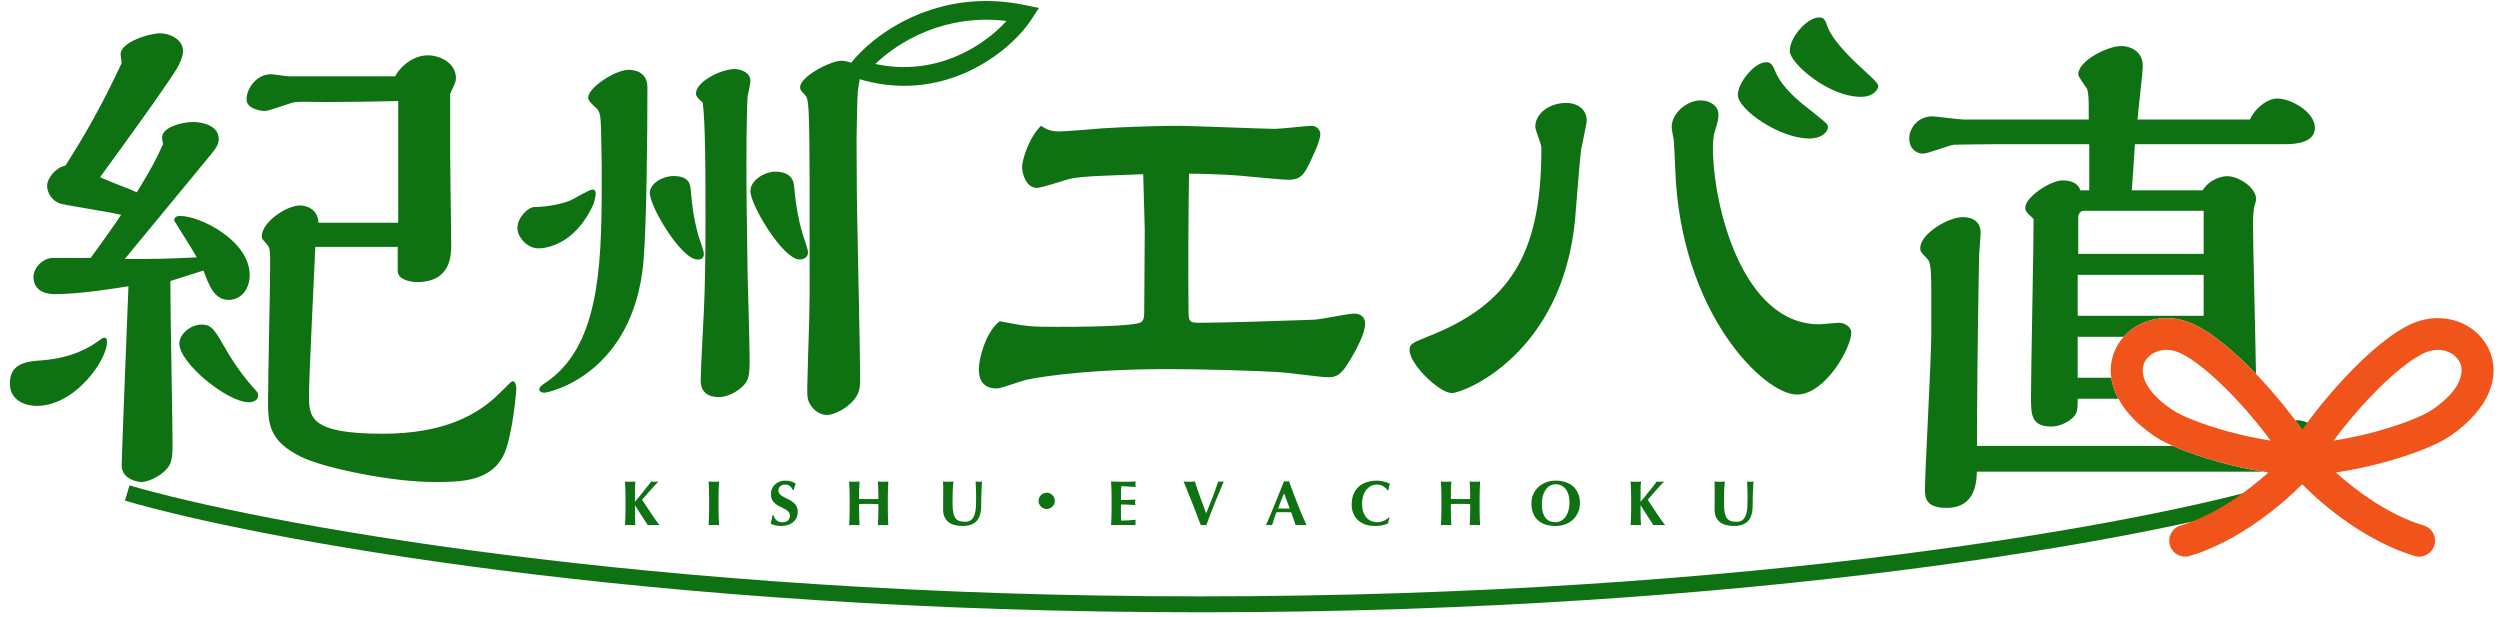
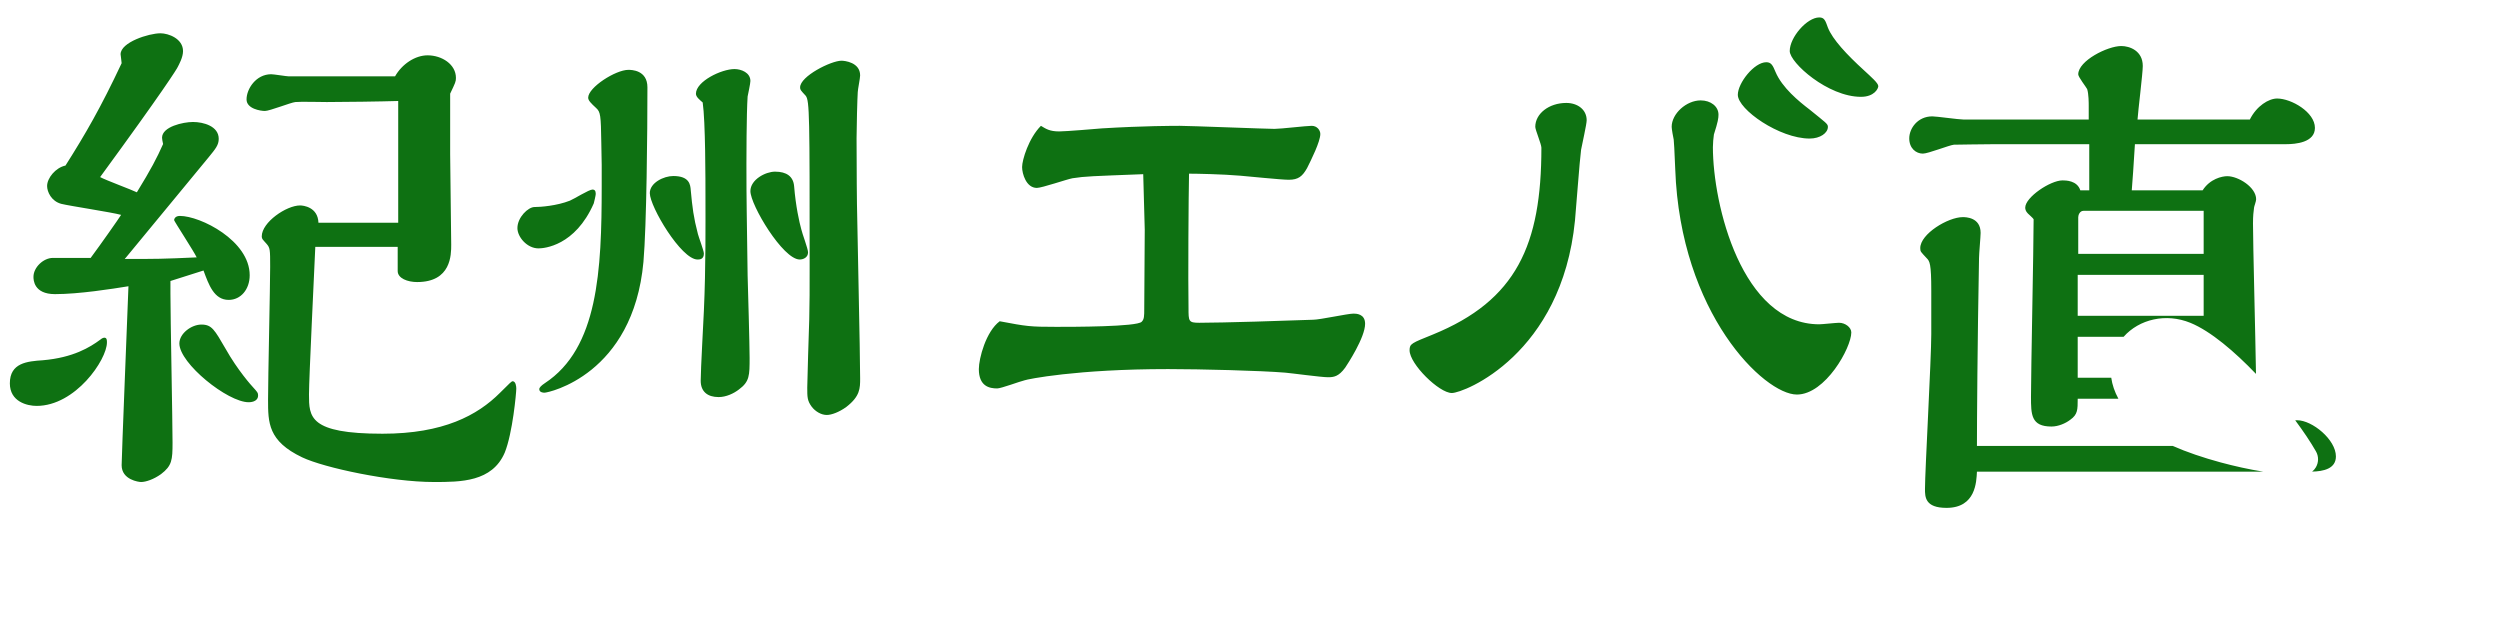
<svg xmlns="http://www.w3.org/2000/svg" width="235" height="58" viewBox="0 0 235 58" fill="none">
  <path d="M184.5 20.41C184.747 20.41 186.178 20.41 186.178 21.89C186.178 22.235 186.029 23.863 186.029 24.258C185.881 32.052 185.832 39.699 185.832 41.919H204.244C205.522 42.488 207.111 43.025 208.729 43.464C210.022 43.814 211.4 44.12 212.742 44.336H185.832C185.783 45.273 185.733 47.74 182.971 47.74C180.948 47.74 180.948 46.704 180.948 45.964C180.948 44.285 181.54 33.73 181.54 31.411V27.316C181.54 24.752 181.393 24.554 181.097 24.258C180.554 23.666 180.504 23.666 180.504 23.32C180.504 21.988 183.119 20.41 184.5 20.41ZM15.084 3.129C15.824 3.129 17.205 3.623 17.205 4.807C17.205 5.398 16.811 6.088 16.712 6.286C16.663 6.434 15.331 8.556 9.411 16.646C9.954 16.943 12.371 17.831 12.864 18.077C14.196 15.906 14.739 14.87 15.331 13.538C15.282 13.341 15.232 13.045 15.232 12.946C15.233 11.911 17.205 11.467 18.143 11.467C19.129 11.467 20.559 11.861 20.56 13.045C20.56 13.637 20.264 13.982 19.623 14.771C17.748 17.041 14.344 21.186 11.729 24.343C14.689 24.343 15.232 24.342 18.488 24.194C18.242 23.652 16.367 20.79 16.367 20.691C16.367 20.641 16.417 20.297 16.909 20.297C18.833 20.297 23.471 22.616 23.471 25.872C23.471 27.204 22.632 28.19 21.497 28.19C20.116 28.19 19.622 26.76 19.129 25.428L16.021 26.414V27.599C16.021 29.819 16.219 39.634 16.219 41.608C16.219 43.236 16.17 43.78 15.134 44.569C14.443 45.063 13.703 45.309 13.259 45.309C13.062 45.309 11.434 45.111 11.434 43.73C11.434 42.99 11.976 29.571 12.075 26.907C10.546 27.154 7.437 27.648 5.168 27.648C3.146 27.647 3.146 26.266 3.146 26.02C3.146 25.132 4.083 24.244 4.971 24.244H8.522C9.509 22.912 11.137 20.593 11.384 20.198C10.495 19.951 6.549 19.359 5.76 19.162C4.823 18.915 4.428 18.028 4.428 17.485C4.428 16.745 5.218 15.759 6.155 15.562C8.03 12.602 9.46 10.135 11.434 5.941C11.434 5.793 11.335 5.201 11.335 5.103C11.335 3.968 13.999 3.129 15.084 3.129ZM40.194 5.201C41.526 5.201 42.858 6.04 42.858 7.322C42.858 7.668 42.809 7.767 42.315 8.803V14.476C42.315 15.808 42.414 21.777 42.414 23.011C42.414 23.948 42.414 26.513 39.208 26.513C38.32 26.513 37.383 26.167 37.383 25.477V23.208H29.638C29.539 25.527 29.045 35.59 29.045 37.07C29.045 39.192 29.046 40.77 35.952 40.77C41.675 40.77 44.881 39.043 47.002 36.922C47.939 35.985 48.088 35.837 48.187 35.837C48.482 35.837 48.531 36.33 48.531 36.527C48.531 36.922 48.186 40.721 47.446 42.546C46.262 45.309 43.302 45.309 40.786 45.309C36.741 45.309 30.477 43.977 28.404 42.99C25.198 41.461 25.197 39.734 25.197 37.563C25.197 35.59 25.395 26.858 25.395 25.082C25.395 23.454 25.394 23.307 25.049 22.912C24.703 22.517 24.605 22.467 24.605 22.221C24.606 20.889 26.924 19.311 28.207 19.311C28.504 19.311 29.884 19.459 29.934 20.939H37.432V9.493C35.952 9.542 32.203 9.592 30.723 9.592C30.279 9.592 28.207 9.542 27.763 9.592C27.319 9.641 25.346 10.431 24.901 10.431C24.507 10.431 23.175 10.233 23.175 9.345C23.175 8.358 24.063 6.978 25.493 6.978C25.74 6.978 26.923 7.175 27.121 7.175H37.136C37.777 6.04 39.01 5.201 40.194 5.201ZM215.925 39.502C217.355 39.502 219.576 41.327 219.576 42.905C219.576 44.07 218.388 44.308 217.342 44.331C217.481 44.218 217.603 44.082 217.695 43.922C217.963 43.461 217.965 42.892 217.7 42.43C217.191 41.539 216.519 40.542 215.751 39.509C215.811 39.504 215.869 39.502 215.925 39.502ZM199.398 4.327C200.188 4.327 201.421 4.771 201.421 6.202C201.421 6.893 200.977 10.445 200.928 11.234H211.485C212.127 9.952 213.261 9.261 214.051 9.261C215.383 9.261 217.603 10.543 217.603 12.023C217.602 13.404 215.778 13.553 214.89 13.553H200.682C200.534 15.97 200.484 16.611 200.386 17.894H207.045C207.736 16.808 208.871 16.561 209.364 16.561C210.4 16.562 212.077 17.598 212.077 18.732C212.077 18.93 211.88 19.422 211.88 19.521C211.831 19.916 211.781 20.262 211.781 21.002C211.781 22.939 212.006 31.413 212.063 35.147C210.069 33.066 207.816 31.133 205.903 30.349C203.598 29.404 201.079 30.009 199.62 31.658H195.304V35.506H198.457C198.549 36.161 198.773 36.824 199.128 37.48H195.304C195.304 38.515 195.304 38.959 194.613 39.452C194.169 39.797 193.479 40.094 192.838 40.094C190.914 40.094 190.913 38.959 190.913 37.281C190.913 34.863 191.16 23.222 191.16 20.607C191.111 20.509 190.716 20.163 190.617 20.064C190.42 19.867 190.371 19.669 190.371 19.521C190.372 18.535 192.738 16.957 193.873 16.957C194.169 16.957 195.255 16.957 195.551 17.894H196.39V13.553H187.559C186.67 13.553 183.71 13.602 183.661 13.602C183.216 13.651 181.244 14.44 180.751 14.44C180.11 14.44 179.469 13.947 179.469 13.01C179.469 12.072 180.258 10.939 181.639 10.938C182.033 10.938 184.106 11.234 184.55 11.234H196.34V9.951C196.34 9.704 196.34 8.817 196.192 8.373C196.094 8.176 195.354 7.238 195.354 6.991C195.354 5.709 198.116 4.327 199.398 4.327ZM79.097 5.707C79.396 5.707 80.852 5.857 80.853 7.09C80.853 7.351 80.629 8.436 80.629 8.66C80.591 9.147 80.517 11.986 80.517 12.995C80.517 16.396 80.554 18.938 80.554 19.162C80.591 21.779 80.853 33.213 80.853 35.568C80.853 36.503 80.853 37.251 79.545 38.26C78.872 38.745 78.162 39.007 77.714 39.007C77.191 39.007 76.629 38.67 76.293 38.222C75.882 37.661 75.882 37.324 75.882 36.428C75.882 36.124 76.032 30.859 76.069 30C76.107 28.318 76.106 27.384 76.106 24.992C76.106 10.977 76.106 9.445 75.732 8.996C75.247 8.473 75.21 8.435 75.21 8.211C75.211 7.165 78.125 5.707 79.097 5.707ZM9.806 31.742C10.052 31.742 10.052 31.989 10.052 32.187C10.052 33.815 7.092 38.155 3.441 38.155C2.553 38.155 0.926 37.761 0.926 36.034C0.926 34.11 2.553 33.962 4.033 33.863C6.895 33.617 8.474 32.63 9.411 31.939C9.461 31.89 9.658 31.742 9.806 31.742ZM18.932 30.509C19.918 30.509 20.165 31.002 21.201 32.778C22.336 34.801 23.668 36.281 23.767 36.38C24.21 36.873 24.26 36.922 24.26 37.169C24.26 37.81 23.471 37.81 23.372 37.81C21.399 37.81 16.861 34.16 16.86 32.285C16.86 31.348 17.994 30.509 18.932 30.509ZM69.043 6.492C69.678 6.492 70.538 6.828 70.538 7.613C70.538 7.838 70.314 8.884 70.276 9.071C70.164 10.716 70.164 15.163 70.164 15.425C70.164 19.311 70.202 19.984 70.276 25.889C70.314 27.122 70.463 32.503 70.463 33.625C70.463 35.307 70.463 35.868 69.454 36.615C68.968 36.989 68.258 37.325 67.548 37.325C66.501 37.325 65.866 36.802 65.866 35.793C65.866 34.746 66.128 30.149 66.165 29.215C66.352 25.141 66.314 20.731 66.314 18.825C66.314 16.882 66.314 11.389 66.053 9.632C65.754 9.37 65.418 9.108 65.418 8.81C65.418 7.651 67.81 6.492 69.043 6.492ZM159.863 9.437C160.82 9.437 161.538 10.01 161.538 10.775C161.538 11.11 161.49 11.446 161.107 12.642C161.06 12.976 161.012 13.454 161.012 13.837C161.012 19.243 163.738 30.484 171.01 30.484C171.297 30.484 172.587 30.341 172.875 30.341C173.449 30.341 174.023 30.772 174.023 31.25C174.023 32.685 171.584 37.087 168.905 37.087C165.844 37.087 157.95 29.48 157.472 15.895C157.376 13.79 157.376 13.598 157.328 13.12C157.28 12.929 157.137 12.115 157.137 11.924C157.137 10.68 158.524 9.437 159.863 9.437ZM147.234 9.676C148.287 9.676 149.147 10.297 149.147 11.302C149.147 11.684 148.718 13.55 148.622 14.076C148.479 15.129 148.144 19.768 148.048 20.726C146.804 33.307 137.619 36.943 136.471 36.943C135.275 36.943 132.5 34.217 132.5 32.925C132.5 32.303 132.692 32.255 134.701 31.441C142.546 28.236 144.891 23.022 144.891 13.885C144.89 13.55 144.317 12.211 144.316 11.924C144.316 10.68 145.608 9.676 147.234 9.676ZM59.065 6.566C59.327 6.566 60.858 6.567 60.858 8.211C60.858 12.322 60.783 21.18 60.484 24.618C59.513 35.23 51.556 36.913 51.179 36.914C51.029 36.914 50.693 36.877 50.692 36.578C50.692 36.429 50.88 36.241 51.216 36.017C56.224 32.728 56.56 25.44 56.56 17.48V15.499L56.523 13.443C56.485 10.827 56.448 10.528 56.037 10.154C55.551 9.706 55.289 9.444 55.289 9.183C55.29 8.211 57.869 6.566 59.065 6.566ZM123.297 11.828C123.823 11.828 124.11 12.259 124.11 12.594C124.11 13.312 123.249 15.034 122.866 15.799C122.436 16.564 122.053 16.898 121.145 16.898C120.427 16.898 117.222 16.564 116.6 16.517C114.926 16.373 112.534 16.325 111.769 16.325C111.721 18.479 111.673 26.371 111.721 28.954C111.721 30.198 111.72 30.341 112.725 30.341C114.829 30.341 121.001 30.15 123.44 30.055C124.062 30.055 126.693 29.48 127.22 29.48C127.459 29.48 128.32 29.48 128.32 30.436C128.32 31.728 126.646 34.264 126.454 34.551C125.832 35.412 125.354 35.46 124.828 35.46C124.206 35.46 121.384 35.077 120.81 35.029C118.513 34.838 112.82 34.694 109.807 34.694C101.148 34.694 96.556 35.651 96.316 35.747C95.886 35.843 94.116 36.513 93.733 36.513C93.016 36.513 92.011 36.321 92.011 34.694C92.011 33.69 92.681 31.155 93.973 30.198C96.508 30.677 96.795 30.724 99.282 30.724C100.813 30.724 106.889 30.724 107.319 30.245C107.558 30.006 107.559 29.719 107.559 29.002C107.559 28.189 107.606 22.161 107.606 21.587C107.606 21.3 107.511 18.095 107.463 16.373C102.584 16.564 102.057 16.564 100.813 16.755C100.287 16.851 97.944 17.664 97.465 17.664C96.46 17.664 96.077 16.325 96.077 15.703C96.077 15.033 96.7 12.976 97.848 11.828C98.326 12.115 98.661 12.354 99.569 12.354C100.191 12.354 103.014 12.115 103.588 12.067C107.558 11.828 110.333 11.828 110.907 11.828C111.769 11.828 119.086 12.115 119.805 12.115C120.379 12.115 122.818 11.828 123.297 11.828ZM195.304 29.685H207.144V25.837H195.304V29.685ZM63.287 16.546C64.819 16.546 64.894 17.367 64.932 17.891C65.081 19.498 65.193 20.432 65.605 22.002C65.679 22.301 66.165 23.571 66.165 23.833C66.165 24.393 65.754 24.394 65.567 24.394C64.035 24.394 61.082 19.423 61.082 18.152C61.082 17.181 62.39 16.546 63.287 16.546ZM72.856 16.135C73.939 16.135 74.575 16.583 74.649 17.518C74.799 19.386 75.134 20.881 75.321 21.554C75.396 21.927 75.957 23.385 75.957 23.722C75.957 24.207 75.508 24.394 75.172 24.394C73.602 24.393 70.538 19.274 70.538 17.966C70.538 16.882 71.959 16.135 72.856 16.135ZM195.847 19.818C195.501 19.818 195.354 20.213 195.354 20.41V23.863H207.144V19.818H195.847ZM55.7 17.816C55.887 17.816 56 17.929 56 18.227C56 18.377 55.85 18.974 55.812 19.124C54.056 23.122 51.142 23.348 50.618 23.348C49.534 23.348 48.637 22.264 48.637 21.441C48.637 20.432 49.646 19.461 50.244 19.461C50.805 19.461 52.337 19.348 53.57 18.862C53.944 18.713 55.363 17.817 55.7 17.816ZM166.034 5.849C166.512 5.849 166.656 6.183 166.896 6.757C167.517 8.24 169.096 9.531 170.101 10.297C171.631 11.541 171.823 11.637 171.823 11.924C171.823 12.498 171.105 13.024 170.101 13.024C167.278 13.024 163.356 10.297 163.355 8.91C163.355 7.81 164.886 5.849 166.034 5.849ZM171.01 1.639C171.488 1.639 171.584 1.926 171.823 2.596C172.254 3.696 173.593 5.131 175.22 6.613C175.889 7.235 176.559 7.81 176.559 8.097C176.559 8.336 176.176 9.101 174.933 9.102C171.823 9.102 168.235 5.896 168.235 4.796C168.235 3.504 169.862 1.639 171.01 1.639Z" fill="#0E7112" />
-   <path d="M73.815 45.179C74.031 45.179 74.219 45.205 74.378 45.257C74.541 45.309 74.68 45.38 74.796 45.472C74.76 45.563 74.728 45.654 74.7 45.741C74.676 45.825 74.644 45.932 74.605 46.063H74.516C74.388 45.721 74.147 45.55 73.792 45.55C73.609 45.55 73.458 45.603 73.343 45.711C73.227 45.819 73.17 45.944 73.17 46.088C73.17 46.235 73.213 46.357 73.301 46.452C73.392 46.544 73.507 46.627 73.643 46.703C73.778 46.779 73.924 46.853 74.079 46.925C74.234 46.992 74.38 47.078 74.516 47.182C74.651 47.281 74.762 47.405 74.85 47.553C74.941 47.696 74.987 47.881 74.987 48.108C74.987 48.308 74.95 48.492 74.874 48.659C74.798 48.822 74.69 48.964 74.551 49.083C74.411 49.199 74.244 49.289 74.049 49.352C73.858 49.412 73.642 49.442 73.403 49.442C73.188 49.442 72.995 49.418 72.823 49.37C72.656 49.326 72.528 49.271 72.44 49.203C72.48 49.064 72.514 48.936 72.542 48.82C72.57 48.705 72.593 48.579 72.613 48.443H72.728C72.743 48.531 72.774 48.615 72.817 48.694C72.861 48.77 72.917 48.839 72.984 48.898C73.052 48.958 73.134 49.006 73.23 49.042C73.325 49.074 73.433 49.09 73.553 49.09C73.792 49.09 73.968 49.03 74.079 48.91C74.195 48.791 74.252 48.647 74.252 48.48C74.252 48.328 74.208 48.204 74.12 48.108C74.032 48.013 73.923 47.929 73.792 47.857C73.66 47.782 73.517 47.71 73.361 47.643C73.206 47.571 73.062 47.484 72.931 47.385C72.799 47.285 72.689 47.164 72.602 47.02C72.514 46.873 72.47 46.685 72.47 46.458C72.47 46.251 72.506 46.068 72.578 45.908C72.654 45.749 72.753 45.615 72.877 45.508C73 45.4 73.141 45.319 73.301 45.263C73.464 45.207 73.636 45.179 73.815 45.179ZM92.289 45.609C92.281 45.757 92.273 45.928 92.265 46.123C92.257 46.314 92.249 46.529 92.241 46.764C92.237 46.995 92.235 47.24 92.235 47.499C92.235 48.193 92.085 48.691 91.786 48.994C91.487 49.293 91.049 49.442 90.471 49.442C90.216 49.442 89.977 49.414 89.754 49.358C89.535 49.307 89.343 49.219 89.18 49.096C89.016 48.968 88.887 48.806 88.791 48.611C88.699 48.412 88.653 48.171 88.653 47.888V47.463C88.657 47.335 88.659 47.218 88.659 47.11V46.799C88.663 46.699 88.665 46.596 88.665 46.488C88.665 46.166 88.663 45.904 88.659 45.705C88.655 45.506 88.65 45.356 88.642 45.257C88.721 45.265 88.803 45.272 88.887 45.28C88.97 45.284 89.052 45.286 89.132 45.286C89.212 45.286 89.293 45.284 89.377 45.28C89.461 45.272 89.542 45.265 89.622 45.257C89.582 45.643 89.558 46.004 89.55 46.339C89.542 46.67 89.538 47.007 89.538 47.35C89.538 47.712 89.564 48.005 89.616 48.228C89.668 48.452 89.743 48.626 89.843 48.749C89.946 48.869 90.072 48.948 90.22 48.988C90.367 49.028 90.539 49.048 90.734 49.048C90.973 49.048 91.16 48.988 91.296 48.868C91.431 48.749 91.534 48.589 91.602 48.39C91.673 48.19 91.716 47.963 91.732 47.708C91.748 47.449 91.757 47.18 91.757 46.901C91.757 46.626 91.753 46.353 91.745 46.082C91.737 45.807 91.725 45.532 91.709 45.257C91.765 45.265 91.818 45.272 91.87 45.28C91.922 45.284 91.97 45.286 92.014 45.286C92.065 45.286 92.115 45.284 92.163 45.28C92.211 45.272 92.261 45.265 92.312 45.257C92.305 45.344 92.297 45.462 92.289 45.609ZM129.431 45.179C129.534 45.179 129.644 45.186 129.76 45.202C129.875 45.218 129.987 45.241 130.095 45.269C130.202 45.292 130.304 45.323 130.399 45.358C130.499 45.394 130.584 45.432 130.651 45.472C130.612 45.571 130.58 45.673 130.556 45.776C130.536 45.876 130.522 45.978 130.514 46.082H130.43C130.278 45.891 130.122 45.755 129.963 45.675C129.804 45.591 129.616 45.55 129.401 45.55C129.242 45.55 129.08 45.586 128.917 45.657C128.758 45.729 128.612 45.839 128.48 45.986C128.349 46.134 128.241 46.323 128.157 46.554C128.078 46.781 128.038 47.054 128.038 47.373C128.038 47.68 128.079 47.944 128.163 48.163C128.247 48.378 128.355 48.555 128.486 48.694C128.622 48.83 128.773 48.93 128.94 48.994C129.112 49.058 129.284 49.09 129.455 49.09C129.551 49.09 129.648 49.08 129.748 49.06C129.848 49.036 129.945 49.006 130.041 48.97C130.137 48.93 130.227 48.882 130.311 48.826C130.398 48.77 130.473 48.708 130.537 48.641L130.615 48.688C130.583 48.772 130.555 48.859 130.531 48.946C130.507 49.03 130.491 49.114 130.483 49.197C130.161 49.361 129.754 49.442 129.264 49.442C128.917 49.442 128.606 49.394 128.331 49.299C128.06 49.199 127.828 49.061 127.637 48.886C127.45 48.706 127.307 48.495 127.207 48.252C127.107 48.009 127.058 47.746 127.058 47.463C127.058 47.048 127.12 46.697 127.248 46.41C127.38 46.119 127.553 45.884 127.769 45.705C127.988 45.522 128.241 45.388 128.528 45.305C128.815 45.221 129.116 45.179 129.431 45.179ZM146.248 45.179C146.567 45.179 146.864 45.223 147.139 45.31C147.414 45.398 147.653 45.53 147.856 45.705C148.06 45.88 148.219 46.104 148.335 46.375C148.454 46.642 148.515 46.955 148.515 47.313C148.515 47.612 148.456 47.891 148.341 48.15C148.229 48.41 148.071 48.637 147.868 48.832C147.669 49.023 147.43 49.174 147.151 49.281C146.872 49.389 146.565 49.442 146.23 49.442C145.916 49.442 145.618 49.405 145.339 49.329C145.064 49.249 144.823 49.124 144.615 48.952C144.412 48.777 144.25 48.555 144.131 48.288C144.011 48.017 143.952 47.694 143.952 47.319C143.952 47.024 144.006 46.747 144.113 46.488C144.225 46.229 144.381 46.002 144.58 45.807C144.779 45.611 145.02 45.457 145.303 45.346C145.586 45.234 145.901 45.179 146.248 45.179ZM164.805 45.609C164.797 45.757 164.789 45.928 164.781 46.123C164.773 46.314 164.765 46.529 164.757 46.764C164.753 46.995 164.751 47.24 164.751 47.499C164.751 48.193 164.602 48.691 164.303 48.994C164.004 49.293 163.565 49.442 162.987 49.442C162.732 49.442 162.493 49.414 162.27 49.358C162.05 49.307 161.859 49.219 161.695 49.096C161.532 48.968 161.402 48.807 161.307 48.611C161.215 48.412 161.17 48.171 161.17 47.888V47.463C161.174 47.335 161.176 47.218 161.176 47.11V46.799C161.18 46.699 161.182 46.596 161.182 46.488C161.182 46.166 161.18 45.904 161.176 45.705C161.172 45.506 161.165 45.356 161.157 45.257C161.237 45.265 161.319 45.272 161.402 45.28C161.486 45.284 161.568 45.286 161.647 45.286C161.727 45.286 161.809 45.284 161.893 45.28C161.976 45.272 162.058 45.265 162.138 45.257C162.098 45.643 162.074 46.004 162.066 46.339C162.058 46.67 162.055 47.007 162.055 47.35C162.055 47.712 162.08 48.005 162.132 48.228C162.184 48.452 162.26 48.625 162.359 48.749C162.463 48.868 162.589 48.948 162.736 48.988C162.884 49.028 163.055 49.048 163.25 49.048C163.489 49.048 163.677 48.988 163.812 48.868C163.948 48.749 164.049 48.589 164.117 48.39C164.189 48.19 164.233 47.963 164.249 47.708C164.265 47.449 164.272 47.18 164.272 46.901C164.272 46.626 164.269 46.353 164.261 46.082C164.253 45.807 164.241 45.532 164.225 45.257C164.28 45.265 164.335 45.272 164.387 45.28C164.438 45.284 164.486 45.286 164.53 45.286C164.582 45.286 164.632 45.284 164.68 45.28C164.727 45.272 164.777 45.265 164.829 45.257C164.821 45.344 164.813 45.462 164.805 45.609ZM61.591 45.585C61.451 45.736 61.302 45.901 61.143 46.076C60.987 46.251 60.838 46.423 60.694 46.59C60.551 46.753 60.439 46.883 60.359 46.978C60.487 47.174 60.629 47.389 60.784 47.624C60.94 47.859 61.093 48.091 61.244 48.318C61.4 48.541 61.543 48.749 61.675 48.94C61.806 49.127 61.912 49.269 61.991 49.364C61.876 49.356 61.772 49.352 61.681 49.352H61.148C61.065 49.352 60.979 49.356 60.892 49.364C60.688 49.061 60.488 48.754 60.293 48.443C60.098 48.129 59.898 47.816 59.695 47.505H59.684C59.684 47.939 59.685 48.312 59.69 48.623C59.693 48.934 59.708 49.181 59.731 49.364C59.664 49.356 59.59 49.352 59.51 49.352H58.972C58.892 49.352 58.819 49.356 58.751 49.364C58.767 49.117 58.778 48.866 58.786 48.611C58.794 48.352 58.799 48.057 58.799 47.727V46.913C58.799 46.582 58.794 46.289 58.786 46.034C58.778 45.775 58.767 45.516 58.751 45.257C58.819 45.265 58.892 45.272 58.972 45.28C59.051 45.284 59.142 45.286 59.241 45.286C59.341 45.286 59.43 45.284 59.51 45.28C59.59 45.272 59.664 45.265 59.731 45.257C59.712 45.376 59.697 45.556 59.69 45.795C59.685 46.034 59.684 46.299 59.684 46.59V47.164C59.819 47.005 59.965 46.831 60.12 46.644C60.276 46.452 60.425 46.267 60.568 46.088C60.712 45.909 60.842 45.745 60.957 45.598C61.072 45.446 61.156 45.333 61.208 45.257C61.264 45.265 61.32 45.272 61.376 45.28C61.432 45.284 61.487 45.286 61.543 45.286C61.599 45.286 61.655 45.284 61.711 45.28C61.771 45.272 61.835 45.265 61.902 45.257C61.835 45.325 61.73 45.434 61.591 45.585ZM67.555 46.034C67.547 46.289 67.543 46.582 67.543 46.913V47.727C67.543 48.057 67.547 48.352 67.555 48.611C67.563 48.866 67.575 49.117 67.591 49.364C67.523 49.356 67.449 49.352 67.369 49.352H66.831C66.751 49.352 66.678 49.356 66.61 49.364C66.626 49.117 66.638 48.866 66.645 48.611C66.653 48.352 66.658 48.057 66.658 47.727V46.913C66.658 46.582 66.653 46.289 66.645 46.034C66.638 45.775 66.626 45.516 66.61 45.257C66.678 45.265 66.752 45.272 66.831 45.28C66.911 45.284 67.001 45.286 67.101 45.286C67.2 45.286 67.29 45.284 67.369 45.28C67.449 45.272 67.523 45.265 67.591 45.257C67.575 45.516 67.563 45.775 67.555 46.034ZM83.467 46.034C83.459 46.289 83.455 46.582 83.455 46.913V47.727C83.455 48.057 83.459 48.352 83.467 48.611C83.475 48.866 83.487 49.117 83.503 49.364C83.435 49.356 83.361 49.352 83.281 49.352H82.743C82.664 49.352 82.59 49.356 82.522 49.364C82.538 49.117 82.55 48.866 82.558 48.611C82.566 48.352 82.57 48.057 82.57 47.727V47.386C82.419 47.382 82.267 47.377 82.115 47.373C81.964 47.365 81.812 47.361 81.661 47.361C81.51 47.361 81.358 47.363 81.206 47.367C81.055 47.371 80.903 47.378 80.752 47.386V47.727C80.752 48.057 80.756 48.352 80.764 48.611C80.772 48.866 80.784 49.117 80.8 49.364C80.732 49.356 80.659 49.353 80.579 49.352H80.04C79.96 49.353 79.887 49.356 79.819 49.364C79.835 49.117 79.847 48.866 79.856 48.611C79.863 48.352 79.867 48.057 79.867 47.727V46.913C79.867 46.582 79.863 46.289 79.856 46.034C79.847 45.775 79.835 45.516 79.819 45.257C79.887 45.265 79.96 45.272 80.04 45.28C80.12 45.284 80.21 45.286 80.31 45.286C80.409 45.286 80.499 45.284 80.579 45.28C80.659 45.272 80.732 45.265 80.8 45.257C80.78 45.516 80.766 45.773 80.758 46.028C80.754 46.279 80.752 46.571 80.752 46.901C80.856 46.905 80.98 46.909 81.123 46.913H82.193C82.329 46.909 82.455 46.905 82.57 46.901C82.57 46.571 82.566 46.279 82.558 46.028C82.55 45.773 82.538 45.516 82.522 45.257C82.59 45.265 82.664 45.272 82.743 45.28C82.823 45.284 82.913 45.286 83.013 45.286C83.112 45.286 83.202 45.284 83.281 45.28C83.361 45.272 83.435 45.265 83.503 45.257C83.487 45.516 83.475 45.775 83.467 46.034ZM106.756 45.257C106.74 45.321 106.731 45.404 106.731 45.508C106.731 45.572 106.734 45.621 106.738 45.657C106.742 45.693 106.748 45.733 106.756 45.776C106.64 45.768 106.513 45.761 106.373 45.753C106.238 45.745 106.104 45.736 105.973 45.728C105.845 45.721 105.73 45.715 105.626 45.711C105.522 45.707 105.448 45.705 105.404 45.705C105.388 45.924 105.378 46.141 105.374 46.356V47.009C105.633 47.005 105.867 46.998 106.074 46.99C106.285 46.982 106.504 46.973 106.731 46.961C106.72 47.029 106.712 47.08 106.708 47.116C106.704 47.152 106.702 47.19 106.702 47.23C106.702 47.261 106.704 47.295 106.708 47.331C106.716 47.363 106.723 47.411 106.731 47.475C106.277 47.439 105.824 47.421 105.374 47.421C105.374 47.548 105.372 47.676 105.368 47.804V48.187C105.368 48.446 105.375 48.694 105.387 48.934C105.614 48.934 105.841 48.928 106.068 48.916C106.296 48.904 106.525 48.884 106.756 48.856C106.748 48.9 106.742 48.94 106.738 48.976C106.734 49.011 106.731 49.061 106.731 49.125C106.731 49.189 106.734 49.239 106.738 49.274C106.742 49.31 106.748 49.34 106.756 49.364C106.648 49.36 106.515 49.356 106.355 49.352H104.556C104.512 49.356 104.473 49.36 104.441 49.364C104.457 49.117 104.47 48.866 104.478 48.611C104.486 48.352 104.489 48.057 104.489 47.727V46.913C104.489 46.582 104.486 46.289 104.478 46.034C104.47 45.775 104.457 45.516 104.441 45.257C104.621 45.261 104.798 45.266 104.974 45.274C105.149 45.282 105.327 45.286 105.506 45.286C105.801 45.286 106.062 45.284 106.289 45.28C106.52 45.272 106.676 45.265 106.756 45.257ZM114.679 46.105C114.539 46.436 114.394 46.788 114.242 47.158C114.091 47.529 113.941 47.906 113.794 48.288C113.646 48.671 113.515 49.029 113.399 49.364C113.32 49.356 113.231 49.352 113.136 49.352C113.04 49.353 112.953 49.356 112.873 49.364C112.813 49.205 112.739 49.011 112.651 48.784C112.568 48.557 112.477 48.316 112.377 48.06C112.281 47.806 112.18 47.544 112.072 47.277C111.965 47.01 111.86 46.753 111.761 46.506C111.661 46.255 111.567 46.022 111.479 45.807C111.392 45.592 111.317 45.408 111.253 45.257C111.344 45.265 111.434 45.272 111.521 45.28C111.613 45.284 111.703 45.286 111.791 45.286C111.879 45.286 111.966 45.284 112.054 45.28C112.141 45.272 112.23 45.265 112.317 45.257C112.385 45.48 112.46 45.715 112.544 45.962C112.632 46.209 112.722 46.463 112.813 46.722C112.905 46.977 112.999 47.234 113.095 47.493C113.194 47.752 113.29 48.007 113.382 48.258C113.589 47.752 113.79 47.243 113.985 46.733C114.181 46.219 114.356 45.727 114.512 45.257C114.611 45.277 114.699 45.286 114.774 45.286C114.85 45.286 114.938 45.277 115.038 45.257C114.938 45.492 114.818 45.775 114.679 46.105ZM121.563 46.315C121.711 46.701 121.858 47.082 122.006 47.457C122.153 47.828 122.297 48.181 122.437 48.516C122.576 48.85 122.704 49.133 122.819 49.364C122.724 49.356 122.632 49.352 122.544 49.352H122.036C121.953 49.352 121.869 49.356 121.785 49.364C121.721 49.169 121.655 48.97 121.587 48.767C121.519 48.563 121.448 48.359 121.372 48.156L120.606 48.145C120.503 48.145 120.399 48.146 120.296 48.15C120.192 48.15 120.088 48.152 119.984 48.156C119.905 48.36 119.831 48.563 119.764 48.767C119.696 48.97 119.634 49.169 119.578 49.364C119.53 49.356 119.482 49.352 119.435 49.352H119.153C119.106 49.353 119.054 49.356 118.998 49.364C119.046 49.261 119.11 49.117 119.189 48.934C119.269 48.75 119.357 48.543 119.452 48.312C119.548 48.081 119.65 47.833 119.758 47.57C119.869 47.303 119.979 47.035 120.087 46.764C120.199 46.493 120.306 46.225 120.409 45.962C120.517 45.699 120.614 45.454 120.702 45.227C120.742 45.234 120.781 45.242 120.816 45.25C120.852 45.254 120.89 45.257 120.93 45.257C120.969 45.257 121.007 45.254 121.043 45.25C121.079 45.242 121.117 45.234 121.157 45.227C121.285 45.565 121.42 45.928 121.563 46.315ZM139.095 46.034C139.087 46.289 139.082 46.582 139.082 46.913V47.727C139.082 48.057 139.087 48.352 139.095 48.611C139.103 48.866 139.114 49.117 139.13 49.364C139.062 49.356 138.989 49.352 138.909 49.352H138.371C138.291 49.352 138.217 49.356 138.149 49.364C138.165 49.117 138.178 48.866 138.186 48.611C138.194 48.352 138.197 48.057 138.197 47.727V47.386C138.046 47.382 137.895 47.377 137.743 47.373C137.592 47.365 137.44 47.361 137.288 47.361C137.137 47.361 136.985 47.363 136.834 47.367C136.683 47.371 136.531 47.378 136.38 47.386V47.727C136.38 48.057 136.384 48.352 136.392 48.611C136.4 48.866 136.412 49.117 136.428 49.364C136.36 49.356 136.286 49.352 136.206 49.352H135.668C135.588 49.352 135.514 49.356 135.446 49.364C135.462 49.117 135.474 48.866 135.482 48.611C135.49 48.352 135.494 48.057 135.494 47.727V46.913C135.494 46.582 135.49 46.289 135.482 46.034C135.474 45.775 135.462 45.516 135.446 45.257C135.514 45.265 135.588 45.272 135.668 45.28C135.748 45.284 135.837 45.286 135.937 45.286C136.036 45.286 136.126 45.284 136.206 45.28C136.286 45.272 136.36 45.265 136.428 45.257C136.408 45.516 136.394 45.773 136.386 46.028C136.382 46.279 136.38 46.571 136.38 46.901C136.483 46.905 136.607 46.909 136.75 46.913H137.82C137.956 46.909 138.082 46.905 138.197 46.901C138.197 46.571 138.194 46.279 138.186 46.028C138.178 45.773 138.165 45.516 138.149 45.257C138.217 45.265 138.291 45.272 138.371 45.28C138.451 45.284 138.54 45.286 138.64 45.286C138.739 45.286 138.829 45.284 138.909 45.28C138.989 45.272 139.062 45.265 139.13 45.257C139.114 45.516 139.103 45.775 139.095 46.034ZM156.121 45.585C155.982 45.736 155.831 45.901 155.672 46.076C155.517 46.251 155.367 46.423 155.224 46.59C155.08 46.753 154.968 46.883 154.889 46.978C155.016 47.174 155.158 47.389 155.313 47.624C155.469 47.859 155.622 48.091 155.773 48.318C155.929 48.542 156.073 48.749 156.204 48.94C156.336 49.128 156.442 49.269 156.521 49.364C156.406 49.356 156.302 49.352 156.21 49.352H155.678C155.594 49.353 155.508 49.356 155.421 49.364C155.218 49.061 155.019 48.754 154.823 48.443C154.628 48.129 154.428 47.816 154.225 47.505H154.213C154.213 47.939 154.215 48.312 154.219 48.623C154.223 48.934 154.237 49.181 154.261 49.364C154.193 49.356 154.12 49.353 154.04 49.352H153.502C153.422 49.352 153.348 49.356 153.28 49.364C153.296 49.117 153.308 48.866 153.316 48.611C153.324 48.352 153.328 48.057 153.328 47.727V46.913C153.328 46.582 153.324 46.289 153.316 46.034C153.308 45.775 153.296 45.516 153.28 45.257C153.348 45.265 153.422 45.272 153.502 45.28C153.582 45.284 153.671 45.286 153.771 45.286C153.87 45.286 153.96 45.284 154.04 45.28C154.12 45.272 154.193 45.265 154.261 45.257C154.241 45.376 154.227 45.556 154.219 45.795C154.215 46.034 154.213 46.299 154.213 46.59V47.164C154.348 47.005 154.494 46.831 154.649 46.644C154.805 46.452 154.954 46.267 155.098 46.088C155.241 45.909 155.371 45.745 155.486 45.598C155.602 45.446 155.686 45.333 155.738 45.257C155.794 45.265 155.85 45.272 155.905 45.28C155.961 45.284 156.017 45.286 156.073 45.286C156.129 45.286 156.185 45.284 156.24 45.28C156.3 45.272 156.364 45.265 156.432 45.257C156.364 45.325 156.26 45.434 156.121 45.585ZM146.23 45.52C146.027 45.52 145.843 45.569 145.68 45.669C145.52 45.765 145.385 45.896 145.273 46.063C145.162 46.231 145.076 46.428 145.017 46.655C144.961 46.879 144.933 47.118 144.933 47.373C144.933 47.692 144.966 47.961 145.034 48.181C145.102 48.4 145.194 48.577 145.31 48.713C145.425 48.844 145.559 48.94 145.71 49C145.861 49.06 146.021 49.09 146.188 49.09C146.368 49.09 146.539 49.051 146.702 48.976C146.866 48.9 147.007 48.784 147.127 48.629C147.251 48.474 147.348 48.276 147.42 48.037C147.496 47.798 147.533 47.514 147.533 47.188C147.533 46.928 147.501 46.697 147.438 46.494C147.374 46.287 147.285 46.111 147.169 45.968C147.057 45.824 146.919 45.714 146.756 45.639C146.597 45.559 146.421 45.52 146.23 45.52ZM98.391 46.315C98.809 46.315 99.155 46.662 99.155 47.08C99.155 47.498 98.809 47.845 98.391 47.846C97.972 47.846 97.625 47.499 97.625 47.08C97.625 46.662 97.972 46.315 98.391 46.315ZM120.409 47.092C120.318 47.323 120.228 47.561 120.141 47.804H121.234C121.147 47.561 121.059 47.323 120.972 47.092C120.888 46.857 120.798 46.62 120.702 46.381C120.599 46.62 120.501 46.857 120.409 47.092Z" fill="#0E7112" />
-   <path d="M213.775 46.343L213.985 47.06C202.015 50.572 165.12 57.555 112.868 57.555C60.615 57.555 23.718 50.572 11.748 47.06L12.17 45.626C23.973 49.09 60.723 56.059 112.868 56.06C165.013 56.059 201.761 49.09 213.564 45.626L213.775 46.343ZM79.974 5.951C81.979 3.35 88.005 -1.28 96.397 0.485L97.657 0.751L96.953 1.829C94.878 4.999 88.514 9.958 80.4 7.323L79.214 6.938L79.974 5.951ZM94.613 1.971C88.808 1.266 84.439 3.923 82.283 6.013C87.886 7.225 92.405 4.411 94.613 1.971Z" fill="#0E7112" />
-   <path d="M226.902 30.349C229.646 29.224 232.695 30.297 233.895 32.711C235.19 35.318 233.972 38.483 230.324 40.975C229.001 41.879 226.573 42.788 224.077 43.464C222.625 43.858 221.065 44.194 219.569 44.411C221.542 46.19 224.604 48.435 227.828 49.395C228.619 49.631 229.069 50.463 228.833 51.254C228.598 52.045 227.765 52.497 226.974 52.261C222.465 50.919 218.428 47.575 216.401 45.518C214.373 47.575 210.337 50.919 205.829 52.261C205.037 52.497 204.205 52.045 203.969 51.254C203.734 50.463 204.184 49.631 204.975 49.395C208.198 48.435 211.26 46.19 213.233 44.411C211.738 44.194 210.179 43.858 208.728 43.464C206.232 42.788 203.804 41.879 202.481 40.975C198.832 38.483 197.614 35.318 198.91 32.711C200.11 30.297 203.158 29.224 205.903 30.349C207.93 31.18 210.341 33.303 212.42 35.524C213.886 37.089 215.29 38.815 216.402 40.403C217.513 38.814 218.919 37.089 220.384 35.524C222.463 33.303 224.874 31.18 226.902 30.349ZM204.769 33.115C203.329 32.525 202.022 33.168 201.587 34.042C201.249 34.725 201.118 36.422 204.167 38.505C205.053 39.11 207.069 39.917 209.511 40.58C210.816 40.933 212.173 41.222 213.445 41.416C212.52 40.163 211.41 38.819 210.238 37.568C208.181 35.371 206.148 33.68 204.769 33.115ZM231.217 34.042C230.783 33.168 229.476 32.525 228.036 33.115C226.656 33.68 224.624 35.371 222.567 37.568C221.395 38.819 220.285 40.163 219.36 41.416C220.632 41.222 221.988 40.933 223.293 40.58C225.736 39.917 227.752 39.11 228.637 38.505C231.687 36.422 231.556 34.725 231.217 34.042Z" fill="#F1541B" />
</svg>